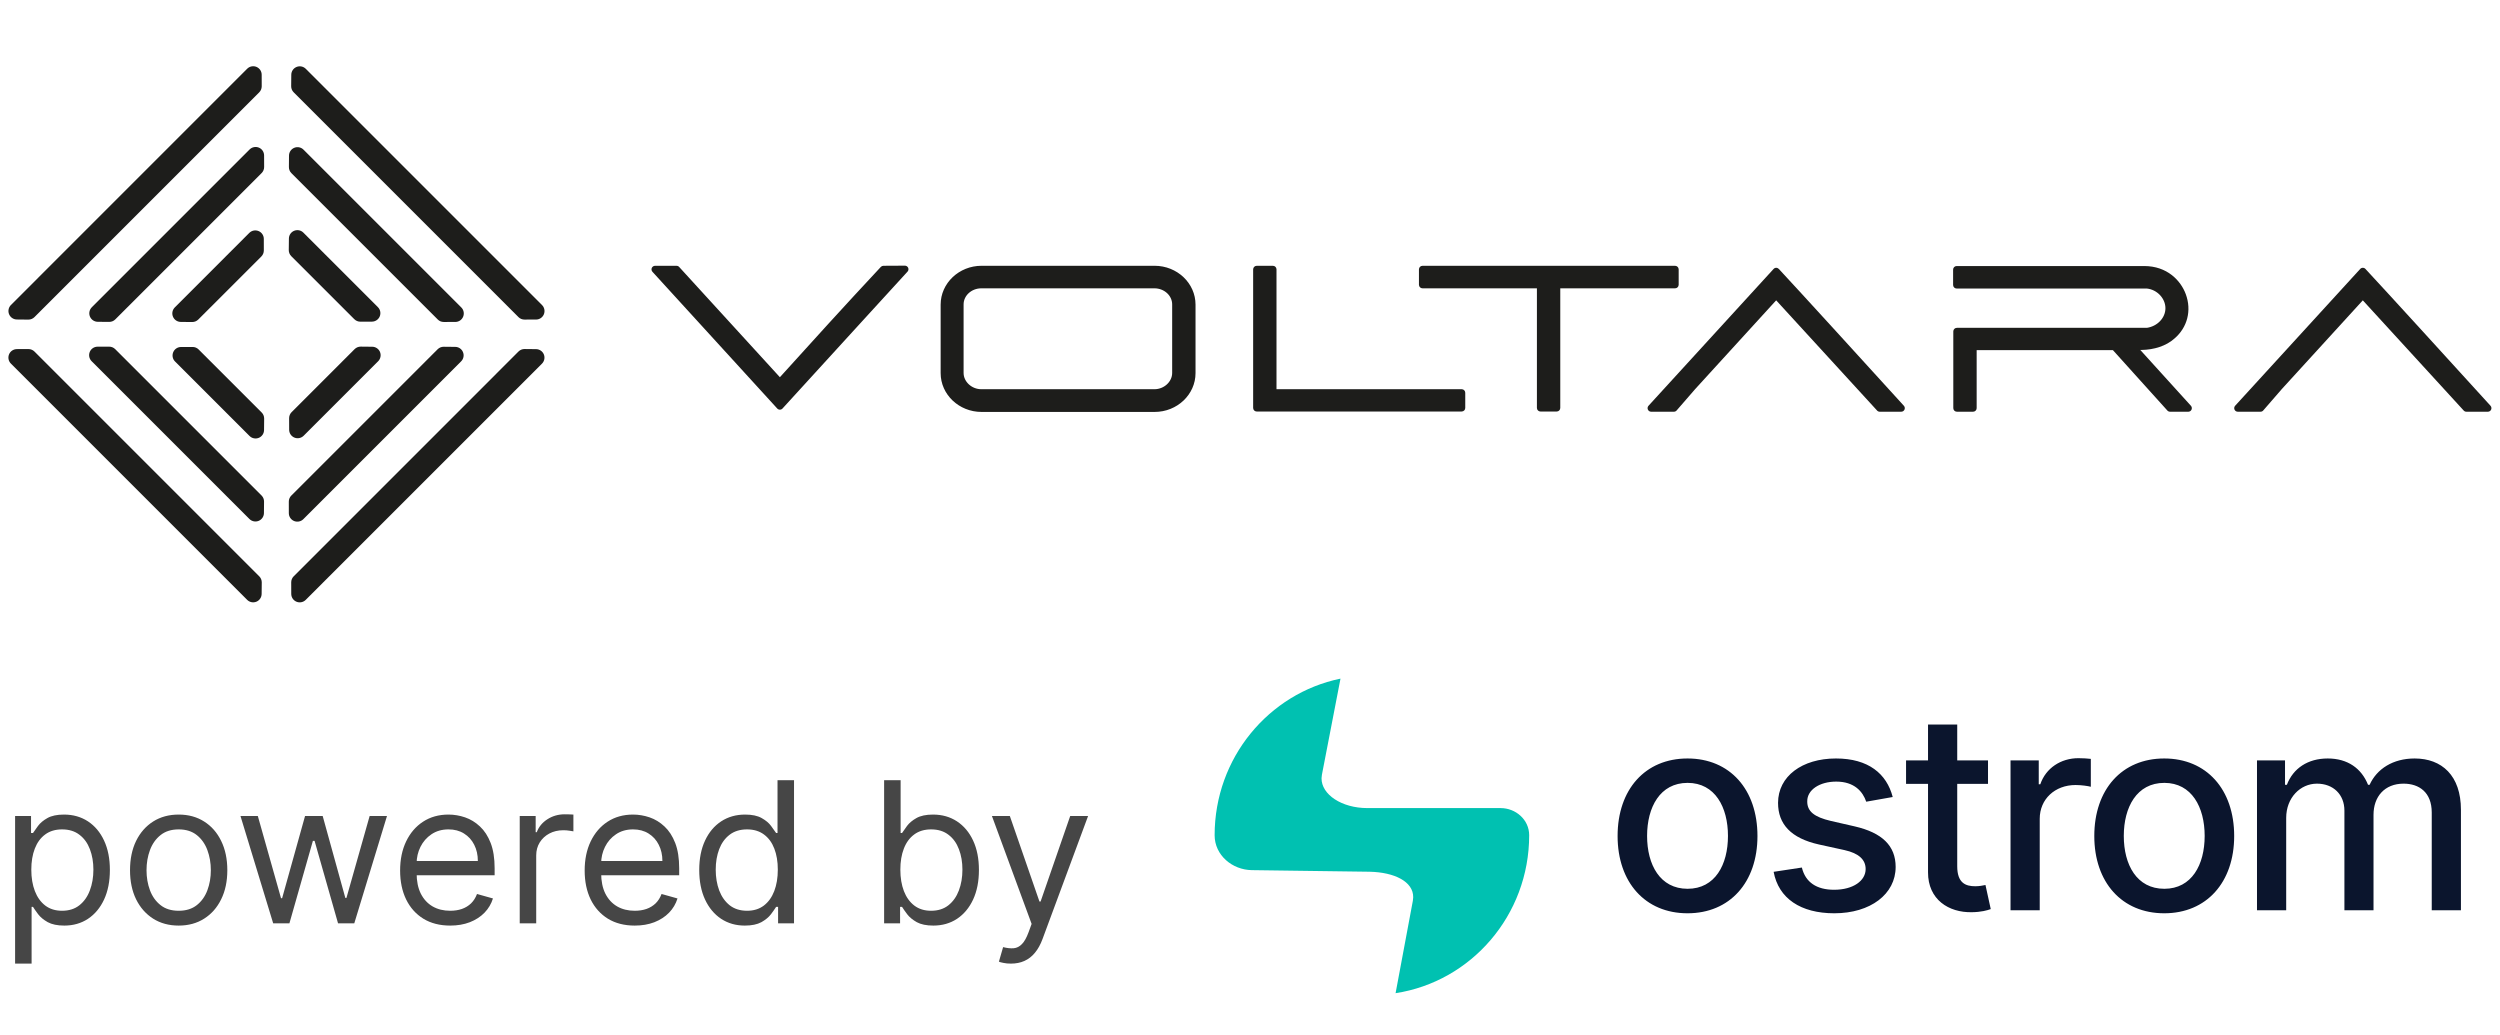
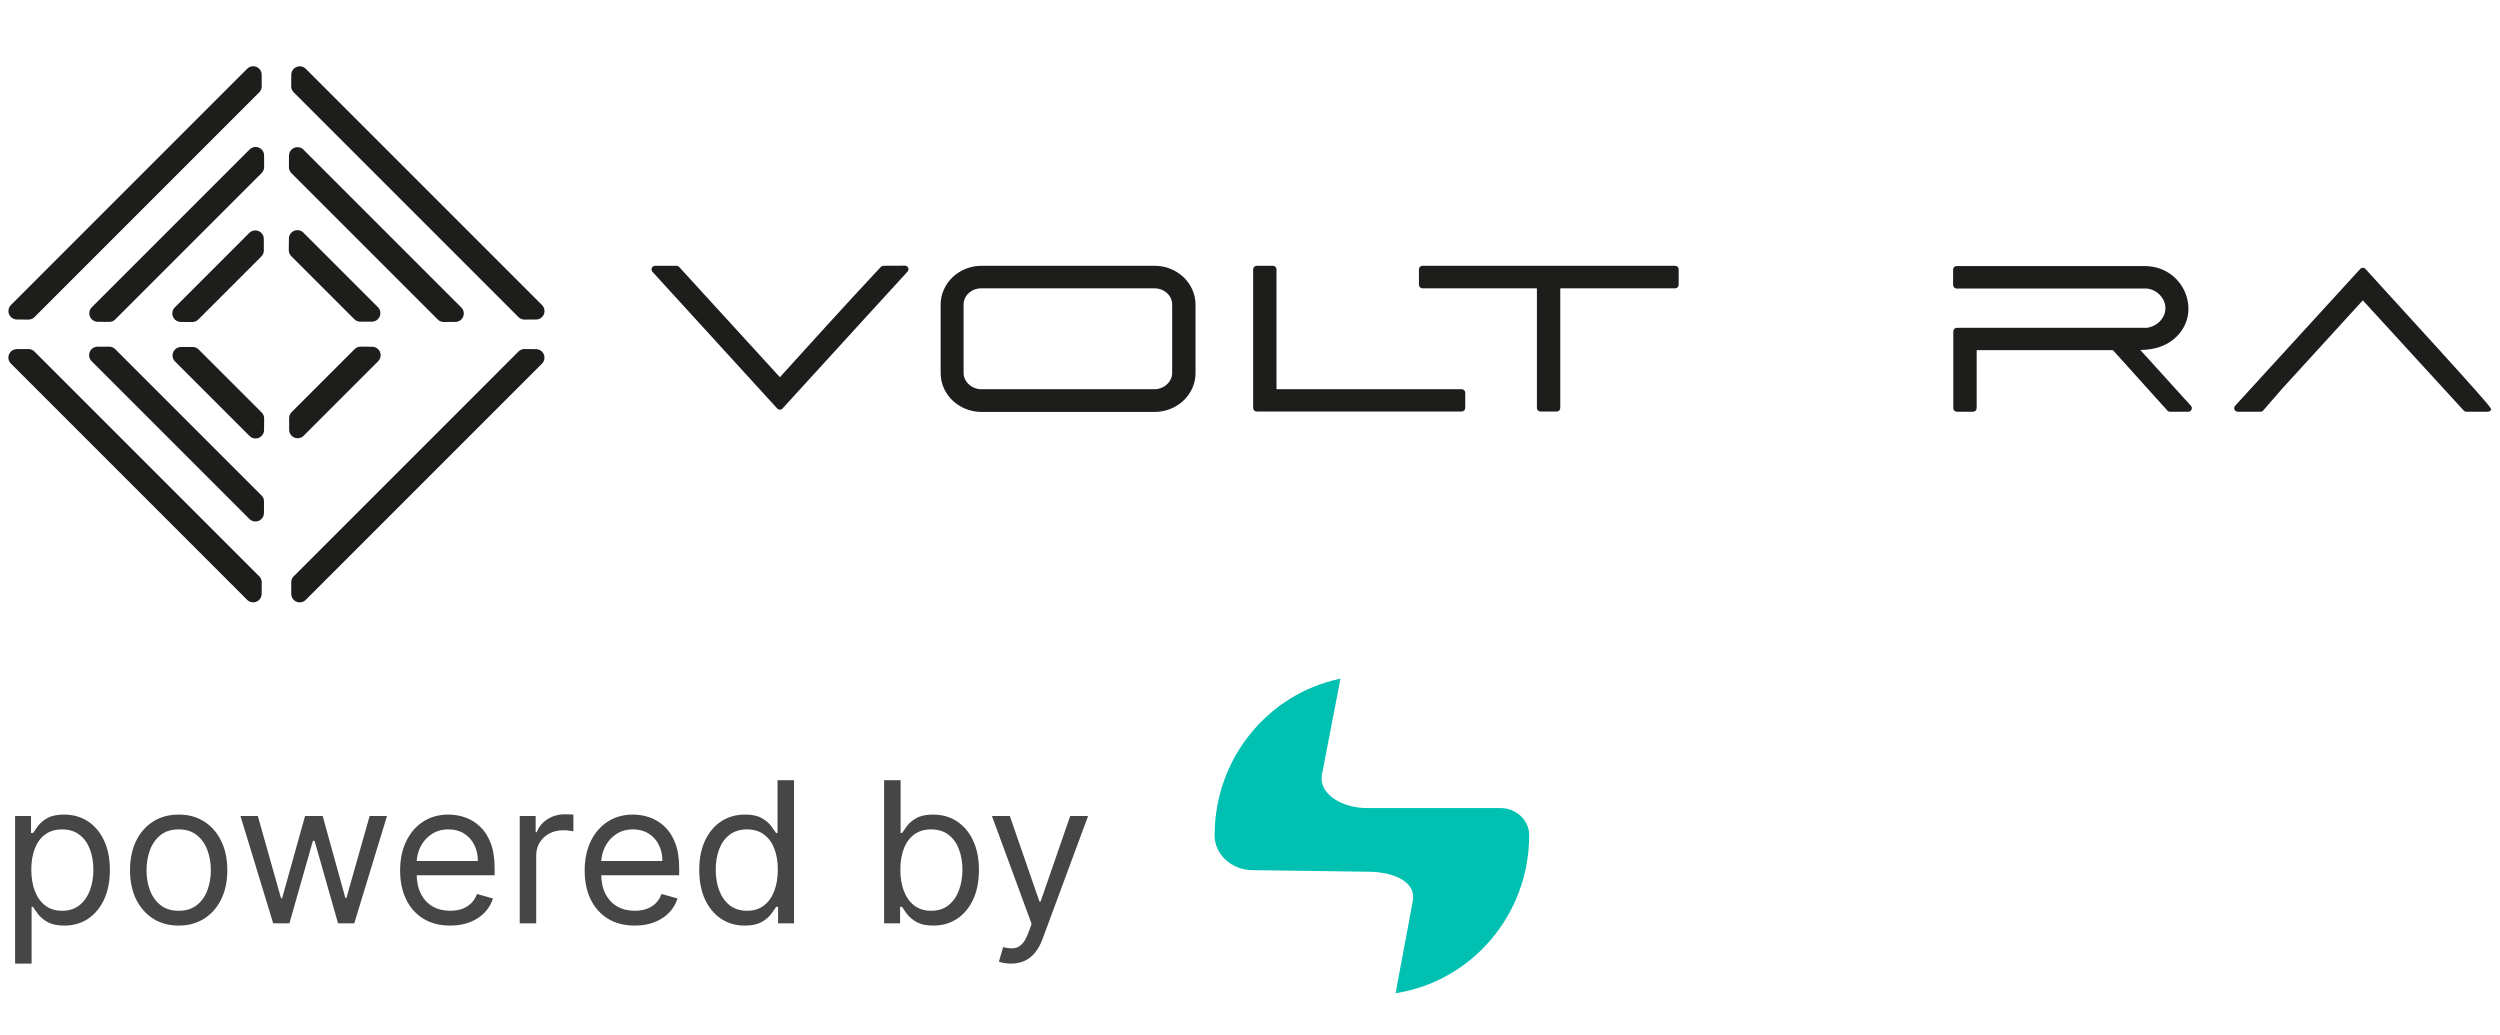
<svg xmlns="http://www.w3.org/2000/svg" width="128" height="53" viewBox="0 0 128 53" fill="none">
  <path d="M0.773 49.337V41.778H1.589V42.651H1.689C1.751 42.556 1.837 42.434 1.947 42.286C2.059 42.136 2.219 42.002 2.427 41.885C2.637 41.766 2.921 41.706 3.278 41.706C3.741 41.706 4.149 41.822 4.503 42.053C4.856 42.285 5.131 42.613 5.329 43.038C5.527 43.462 5.626 43.964 5.626 44.541C5.626 45.123 5.527 45.628 5.329 46.055C5.131 46.48 4.857 46.809 4.506 47.043C4.155 47.274 3.751 47.39 3.293 47.39C2.94 47.39 2.657 47.331 2.445 47.215C2.232 47.095 2.069 46.96 1.954 46.81C1.84 46.657 1.751 46.531 1.689 46.431H1.618V49.337H0.773ZM1.603 44.527C1.603 44.942 1.664 45.308 1.786 45.625C1.908 45.94 2.085 46.187 2.319 46.366C2.553 46.543 2.839 46.631 3.178 46.631C3.531 46.631 3.826 46.538 4.062 46.352C4.301 46.163 4.48 45.911 4.599 45.593C4.721 45.273 4.782 44.918 4.782 44.527C4.782 44.14 4.722 43.792 4.603 43.481C4.486 43.169 4.308 42.922 4.069 42.741C3.833 42.557 3.536 42.465 3.178 42.465C2.835 42.465 2.546 42.552 2.312 42.726C2.078 42.898 1.902 43.139 1.782 43.449C1.663 43.757 1.603 44.116 1.603 44.527ZM9.148 47.39C8.652 47.39 8.216 47.272 7.842 47.036C7.47 46.799 7.178 46.469 6.968 46.044C6.761 45.62 6.657 45.123 6.657 44.555C6.657 43.983 6.761 43.483 6.968 43.056C7.178 42.629 7.47 42.297 7.842 42.061C8.216 41.824 8.652 41.706 9.148 41.706C9.644 41.706 10.079 41.824 10.451 42.061C10.826 42.297 11.117 42.629 11.324 43.056C11.534 43.483 11.639 43.983 11.639 44.555C11.639 45.123 11.534 45.62 11.324 46.044C11.117 46.469 10.826 46.799 10.451 47.036C10.079 47.272 9.644 47.39 9.148 47.39ZM9.148 46.631C9.525 46.631 9.835 46.535 10.079 46.341C10.322 46.148 10.502 45.894 10.619 45.579C10.736 45.264 10.795 44.923 10.795 44.555C10.795 44.188 10.736 43.845 10.619 43.528C10.502 43.211 10.322 42.954 10.079 42.759C9.835 42.563 9.525 42.465 9.148 42.465C8.771 42.465 8.461 42.563 8.218 42.759C7.974 42.954 7.794 43.211 7.677 43.528C7.56 43.845 7.502 44.188 7.502 44.555C7.502 44.923 7.56 45.264 7.677 45.579C7.794 45.894 7.974 46.148 8.218 46.341C8.461 46.535 8.771 46.631 9.148 46.631ZM13.987 47.275L12.312 41.778H13.2L14.388 45.987H14.445L15.619 41.778H16.521L17.681 45.973H17.738L18.926 41.778H19.814L18.139 47.275H17.308L16.106 43.052H16.02L14.818 47.275H13.987ZM23.049 47.39C22.519 47.39 22.062 47.273 21.678 47.039C21.296 46.803 21.001 46.474 20.794 46.051C20.588 45.627 20.486 45.133 20.486 44.57C20.486 44.007 20.588 43.51 20.794 43.081C21.001 42.649 21.29 42.312 21.66 42.071C22.032 41.828 22.466 41.706 22.963 41.706C23.249 41.706 23.532 41.754 23.811 41.849C24.09 41.945 24.344 42.1 24.573 42.315C24.802 42.527 24.985 42.809 25.121 43.159C25.257 43.51 25.325 43.942 25.325 44.455V44.813H21.087V44.083H24.466C24.466 43.773 24.404 43.496 24.28 43.252C24.158 43.009 23.984 42.817 23.757 42.676C23.533 42.535 23.268 42.465 22.963 42.465C22.626 42.465 22.335 42.549 22.089 42.716C21.846 42.88 21.659 43.095 21.527 43.36C21.396 43.625 21.331 43.909 21.331 44.212V44.698C21.331 45.114 21.402 45.466 21.545 45.754C21.691 46.041 21.892 46.259 22.15 46.409C22.408 46.557 22.707 46.631 23.049 46.631C23.27 46.631 23.471 46.6 23.65 46.538C23.831 46.474 23.987 46.378 24.119 46.252C24.25 46.123 24.351 45.963 24.423 45.772L25.239 46.001C25.153 46.278 25.009 46.521 24.806 46.731C24.603 46.939 24.352 47.101 24.054 47.218C23.756 47.333 23.421 47.39 23.049 47.39ZM26.61 47.275V41.778H27.426V42.608H27.483C27.583 42.336 27.765 42.115 28.027 41.946C28.29 41.777 28.585 41.692 28.915 41.692C28.977 41.692 29.054 41.693 29.147 41.696C29.24 41.698 29.311 41.702 29.358 41.706V42.565C29.33 42.558 29.264 42.547 29.162 42.533C29.061 42.516 28.955 42.508 28.843 42.508C28.576 42.508 28.337 42.564 28.127 42.676C27.92 42.786 27.755 42.939 27.633 43.134C27.514 43.328 27.454 43.548 27.454 43.797V47.275H26.61ZM32.497 47.39C31.968 47.39 31.511 47.273 31.127 47.039C30.745 46.803 30.45 46.474 30.242 46.051C30.037 45.627 29.935 45.133 29.935 44.57C29.935 44.007 30.037 43.51 30.242 43.081C30.45 42.649 30.739 42.312 31.109 42.071C31.481 41.828 31.915 41.706 32.411 41.706C32.698 41.706 32.98 41.754 33.26 41.849C33.539 41.945 33.793 42.1 34.022 42.315C34.251 42.527 34.434 42.809 34.57 43.159C34.706 43.51 34.774 43.942 34.774 44.455V44.813H30.536V44.083H33.915C33.915 43.773 33.853 43.496 33.728 43.252C33.607 43.009 33.433 42.817 33.206 42.676C32.982 42.535 32.717 42.465 32.411 42.465C32.075 42.465 31.784 42.549 31.538 42.716C31.295 42.88 31.107 43.095 30.976 43.36C30.845 43.625 30.779 43.909 30.779 44.212V44.698C30.779 45.114 30.851 45.466 30.994 45.754C31.14 46.041 31.341 46.259 31.599 46.409C31.857 46.557 32.156 46.631 32.497 46.631C32.719 46.631 32.92 46.6 33.099 46.538C33.28 46.474 33.436 46.378 33.568 46.252C33.699 46.123 33.8 45.963 33.872 45.772L34.688 46.001C34.602 46.278 34.458 46.521 34.255 46.731C34.052 46.939 33.801 47.101 33.503 47.218C33.205 47.333 32.87 47.39 32.497 47.39ZM38.134 47.39C37.676 47.39 37.272 47.274 36.921 47.043C36.57 46.809 36.296 46.48 36.098 46.055C35.9 45.628 35.801 45.123 35.801 44.541C35.801 43.964 35.9 43.462 36.098 43.038C36.296 42.613 36.572 42.285 36.925 42.053C37.278 41.822 37.686 41.706 38.149 41.706C38.507 41.706 38.789 41.766 38.997 41.885C39.207 42.002 39.367 42.136 39.477 42.286C39.589 42.434 39.676 42.556 39.738 42.651H39.809V39.945H40.654V47.275H39.838V46.431H39.738C39.676 46.531 39.587 46.657 39.473 46.81C39.358 46.96 39.195 47.095 38.983 47.215C38.77 47.331 38.487 47.39 38.134 47.39ZM38.249 46.631C38.588 46.631 38.874 46.543 39.108 46.366C39.342 46.187 39.52 45.94 39.641 45.625C39.763 45.308 39.824 44.942 39.824 44.527C39.824 44.116 39.764 43.757 39.645 43.449C39.526 43.139 39.349 42.898 39.115 42.726C38.881 42.552 38.593 42.465 38.249 42.465C37.891 42.465 37.593 42.557 37.354 42.741C37.118 42.922 36.94 43.169 36.821 43.481C36.704 43.792 36.645 44.14 36.645 44.527C36.645 44.918 36.705 45.273 36.824 45.593C36.946 45.911 37.125 46.163 37.361 46.352C37.6 46.538 37.896 46.631 38.249 46.631ZM45.267 47.275V39.945H46.112V42.651H46.184C46.246 42.556 46.332 42.434 46.441 42.286C46.554 42.136 46.714 42.002 46.921 41.885C47.131 41.766 47.415 41.706 47.773 41.706C48.236 41.706 48.644 41.822 48.997 42.053C49.35 42.285 49.626 42.613 49.824 43.038C50.022 43.462 50.121 43.964 50.121 44.541C50.121 45.123 50.022 45.628 49.824 46.055C49.626 46.48 49.351 46.809 49.001 47.043C48.65 47.274 48.245 47.39 47.787 47.39C47.434 47.39 47.151 47.331 46.939 47.215C46.727 47.095 46.563 46.96 46.449 46.81C46.334 46.657 46.246 46.531 46.184 46.431H46.084V47.275H45.267ZM46.098 44.527C46.098 44.942 46.159 45.308 46.28 45.625C46.402 45.94 46.58 46.187 46.814 46.366C47.047 46.543 47.334 46.631 47.673 46.631C48.026 46.631 48.321 46.538 48.557 46.352C48.795 46.163 48.974 45.911 49.094 45.593C49.215 45.273 49.276 44.918 49.276 44.527C49.276 44.14 49.217 43.792 49.097 43.481C48.98 43.169 48.803 42.922 48.564 42.741C48.328 42.557 48.031 42.465 47.673 42.465C47.329 42.465 47.04 42.552 46.806 42.726C46.573 42.898 46.396 43.139 46.277 43.449C46.157 43.757 46.098 44.116 46.098 44.527ZM51.76 49.337C51.617 49.337 51.489 49.325 51.377 49.301C51.265 49.28 51.187 49.258 51.144 49.237L51.359 48.492C51.564 48.545 51.746 48.564 51.903 48.55C52.061 48.535 52.2 48.465 52.322 48.338C52.446 48.214 52.559 48.013 52.662 47.733L52.819 47.304L50.786 41.778H51.703L53.22 46.159H53.278L54.795 41.778H55.711L53.378 48.077C53.273 48.361 53.143 48.596 52.988 48.782C52.833 48.971 52.652 49.11 52.447 49.201C52.244 49.292 52.015 49.337 51.76 49.337Z" fill="#464646" />
  <g clip-path="url(#clip0_1769_3281)">
    <path d="M59.116 21.091H50.256C49.101 21.091 48.161 20.199 48.161 19.103V15.597C48.161 14.501 49.101 13.608 50.256 13.608H59.116C60.271 13.608 61.211 14.501 61.211 15.597V19.103C61.211 20.199 60.271 21.091 59.116 21.091ZM112.039 21.08H111.106C111.054 21.08 111.005 21.058 110.97 21.02L108.181 17.927H101.205V20.898C101.205 20.999 101.123 21.08 101.022 21.08H100.192C100.091 21.08 100.009 20.999 100.009 20.898V16.967C100.009 16.866 100.091 16.785 100.192 16.785H109.92C110.461 16.706 110.87 16.274 110.87 15.78C110.87 15.285 110.452 14.829 109.92 14.773H109.919H100.181C100.081 14.773 99.999 14.692 99.999 14.591V13.803C99.999 13.703 100.081 13.621 100.181 13.621H109.779C110.96 13.621 111.655 14.365 111.912 15.061C112.219 15.895 111.997 16.764 111.333 17.332L111.331 17.333C110.9 17.721 110.277 17.907 109.65 17.917H109.582L112.178 20.779C112.224 20.833 112.235 20.91 112.206 20.974C112.176 21.039 112.111 21.081 112.039 21.081V21.08ZM79.704 21.07H78.873C78.772 21.07 78.69 20.988 78.69 20.887V14.762H72.832C72.731 14.762 72.65 14.681 72.65 14.58V13.792C72.65 13.691 72.731 13.609 72.832 13.609H85.765C85.866 13.609 85.948 13.691 85.948 13.792V14.58C85.948 14.681 85.866 14.762 85.765 14.762H79.886V20.887C79.886 20.988 79.805 21.07 79.704 21.07ZM74.839 21.07H64.344C64.243 21.07 64.161 20.988 64.161 20.887V13.792C64.161 13.691 64.243 13.609 64.344 13.609H65.175C65.275 13.609 65.357 13.691 65.357 13.792V19.927H74.839C74.94 19.927 75.021 20.009 75.021 20.11V20.887C75.021 20.988 74.94 21.069 74.839 21.069V21.07ZM39.93 20.975C39.879 20.975 39.829 20.954 39.795 20.916L33.405 13.915C33.356 13.861 33.343 13.784 33.372 13.718C33.401 13.652 33.467 13.609 33.539 13.609H34.638C34.69 13.609 34.739 13.63 34.773 13.668L39.93 19.313L39.939 19.304C41.538 17.535 43.254 15.642 45.099 13.666C45.133 13.63 45.181 13.609 45.231 13.608L46.33 13.602H46.331C46.403 13.602 46.468 13.644 46.498 13.71C46.527 13.776 46.515 13.854 46.466 13.907C45.931 14.493 45.083 15.421 44.193 16.393C42.617 18.116 40.831 20.07 40.065 20.915C40.031 20.953 39.982 20.975 39.93 20.975L39.93 20.975ZM50.246 14.762C49.744 14.762 49.336 15.132 49.336 15.586V19.093C49.336 19.545 49.752 19.928 50.246 19.928H59.106C59.599 19.928 60.015 19.546 60.015 19.093V15.586C60.015 15.132 59.607 14.762 59.106 14.762H50.246Z" fill="#1D1D1B" />
-     <path d="M97.344 21.08H96.242C96.191 21.08 96.142 21.059 96.108 21.021C95.609 20.481 92.105 16.653 91.173 15.632L90.94 15.377L86.793 19.921L85.842 21.017C85.807 21.058 85.757 21.08 85.704 21.08H84.539C84.466 21.08 84.401 21.038 84.372 20.971C84.342 20.905 84.355 20.828 84.404 20.775L90.807 13.771C90.841 13.733 90.89 13.711 90.941 13.711H90.941C90.992 13.711 91.04 13.732 91.075 13.769C92.087 14.854 95.782 18.907 97.478 20.775C97.527 20.828 97.54 20.906 97.51 20.972C97.481 21.038 97.416 21.08 97.343 21.08H97.344Z" fill="#1D1D1B" />
-     <path d="M127.379 21.08H126.277C126.226 21.08 126.178 21.059 126.143 21.021C125.645 20.481 122.14 16.653 121.209 15.632L120.976 15.377L116.828 19.921L115.877 21.017C115.843 21.058 115.792 21.08 115.739 21.08H114.574C114.502 21.08 114.436 21.038 114.407 20.971C114.378 20.905 114.391 20.828 114.439 20.775L120.842 13.771C120.876 13.733 120.925 13.711 120.976 13.711H120.977C121.028 13.711 121.076 13.732 121.11 13.769C122.122 14.854 125.817 18.907 127.514 20.775C127.562 20.828 127.575 20.906 127.546 20.972C127.517 21.038 127.451 21.08 127.379 21.08H127.379Z" fill="#1D1D1B" />
+     <path d="M127.379 21.08H126.277C126.226 21.08 126.178 21.059 126.143 21.021C125.645 20.481 122.14 16.653 121.209 15.632L120.976 15.377L116.828 19.921L115.877 21.017C115.843 21.058 115.792 21.08 115.739 21.08H114.574C114.502 21.08 114.436 21.038 114.407 20.971C114.378 20.905 114.391 20.828 114.439 20.775L120.842 13.771C120.876 13.733 120.925 13.711 120.976 13.711H120.977C121.028 13.711 121.076 13.732 121.11 13.769C127.562 20.828 127.575 20.906 127.546 20.972C127.517 21.038 127.451 21.08 127.379 21.08H127.379Z" fill="#1D1D1B" />
    <path d="M0.56 15.616L12.656 3.519C12.78 3.395 12.967 3.358 13.129 3.424C13.291 3.492 13.398 3.649 13.398 3.825L13.4 4.419C13.4 4.535 13.354 4.645 13.273 4.727L1.763 16.237C1.681 16.319 1.567 16.365 1.451 16.364L0.862 16.358C0.687 16.356 0.53 16.249 0.464 16.087C0.399 15.925 0.436 15.74 0.56 15.616L0.56 15.616Z" fill="#1D1D1B" />
    <path d="M4.699 15.733L12.78 7.652C12.905 7.528 13.091 7.492 13.254 7.558C13.416 7.625 13.522 7.783 13.522 7.959L13.524 8.551C13.524 8.667 13.478 8.778 13.396 8.86L5.902 16.354C5.82 16.436 5.708 16.482 5.592 16.481L5.003 16.476C4.828 16.474 4.671 16.367 4.604 16.205C4.538 16.043 4.576 15.858 4.699 15.734V15.733Z" fill="#1D1D1B" />
    <path d="M8.95 15.739L12.765 11.924C12.889 11.8 13.076 11.763 13.238 11.83C13.4 11.897 13.507 12.055 13.507 12.23L13.508 12.823C13.508 12.939 13.462 13.05 13.381 13.132L10.152 16.36C10.069 16.443 9.958 16.488 9.84 16.488L9.252 16.482C9.077 16.48 8.921 16.373 8.855 16.211C8.789 16.049 8.826 15.864 8.95 15.74V15.739Z" fill="#1D1D1B" />
    <path d="M15.038 29.507L26.547 17.997C26.63 17.915 26.742 17.869 26.86 17.87L27.447 17.876C27.622 17.878 27.779 17.984 27.845 18.146C27.911 18.308 27.873 18.494 27.75 18.618L15.653 30.714C15.529 30.838 15.342 30.875 15.18 30.808C15.018 30.741 14.912 30.583 14.912 30.408L14.91 29.815C14.91 29.699 14.956 29.588 15.038 29.506L15.038 29.507Z" fill="#1D1D1B" />
-     <path d="M14.914 25.375L22.408 17.881C22.491 17.798 22.603 17.753 22.72 17.754L23.308 17.76C23.483 17.761 23.64 17.868 23.705 18.03C23.772 18.192 23.734 18.378 23.61 18.501L15.53 26.582C15.406 26.706 15.219 26.742 15.057 26.676C14.895 26.608 14.788 26.451 14.788 26.275L14.787 25.682C14.787 25.566 14.833 25.456 14.914 25.374V25.375Z" fill="#1D1D1B" />
    <path d="M14.929 21.103L18.158 17.874C18.241 17.792 18.354 17.746 18.47 17.747L19.059 17.753C19.234 17.755 19.391 17.862 19.457 18.024C19.522 18.186 19.485 18.371 19.362 18.495L15.547 22.31C15.422 22.434 15.236 22.472 15.074 22.405C14.912 22.338 14.805 22.18 14.805 22.004L14.803 21.411C14.803 21.295 14.849 21.184 14.93 21.102L14.929 21.103Z" fill="#1D1D1B" />
    <path d="M12.654 30.712L0.558 18.616C0.434 18.492 0.396 18.305 0.463 18.143C0.53 17.981 0.688 17.875 0.864 17.874L1.457 17.872C1.573 17.872 1.684 17.918 1.766 18L13.275 29.509C13.357 29.591 13.403 29.705 13.402 29.821L13.396 30.41C13.394 30.585 13.287 30.742 13.125 30.808C12.963 30.873 12.778 30.836 12.654 30.712V30.712Z" fill="#1D1D1B" />
    <path d="M12.771 26.573L4.69 18.492C4.566 18.368 4.529 18.181 4.596 18.018C4.663 17.856 4.821 17.75 4.996 17.75L5.589 17.749C5.705 17.748 5.816 17.794 5.898 17.876L13.392 25.37C13.474 25.452 13.52 25.564 13.519 25.681L13.514 26.269C13.512 26.445 13.405 26.602 13.243 26.668C13.081 26.734 12.895 26.697 12.772 26.573H12.771Z" fill="#1D1D1B" />
    <path d="M12.777 22.323L8.962 18.508C8.837 18.384 8.801 18.197 8.868 18.034C8.935 17.872 9.093 17.766 9.268 17.766L9.861 17.765C9.977 17.764 10.088 17.81 10.169 17.892L13.398 21.12C13.481 21.203 13.526 21.315 13.525 21.433L13.519 22.021C13.518 22.195 13.411 22.352 13.249 22.418C13.087 22.483 12.901 22.447 12.778 22.323H12.777Z" fill="#1D1D1B" />
    <path d="M26.545 16.235L15.035 4.725C14.953 4.643 14.907 4.531 14.908 4.413L14.914 3.825C14.916 3.65 15.022 3.494 15.184 3.428C15.346 3.362 15.532 3.399 15.656 3.523L27.752 15.619C27.876 15.743 27.913 15.93 27.846 16.093C27.779 16.255 27.621 16.361 27.446 16.361L26.853 16.362C26.737 16.363 26.626 16.317 26.544 16.235L26.545 16.235Z" fill="#1D1D1B" />
    <path d="M22.413 16.358L14.919 8.864C14.836 8.782 14.791 8.67 14.792 8.552L14.797 7.964C14.799 7.789 14.906 7.633 15.068 7.567C15.23 7.501 15.416 7.538 15.539 7.662L23.619 15.742C23.744 15.866 23.78 16.053 23.713 16.215C23.646 16.378 23.488 16.484 23.313 16.484L22.72 16.485C22.604 16.486 22.493 16.44 22.412 16.358H22.413Z" fill="#1D1D1B" />
    <path d="M18.141 16.343L14.912 13.115C14.83 13.032 14.784 12.919 14.785 12.803L14.792 12.214C14.793 12.039 14.9 11.882 15.062 11.816C15.224 11.75 15.41 11.787 15.533 11.911L19.348 15.726C19.473 15.85 19.51 16.037 19.443 16.199C19.376 16.361 19.218 16.467 19.043 16.468L18.449 16.47C18.333 16.47 18.222 16.424 18.141 16.342L18.141 16.343Z" fill="#1D1D1B" />
  </g>
  <g clip-path="url(#clip1_1769_3281)">
    <path fill-rule="evenodd" clip-rule="evenodd" d="M68.633 34.746L67.682 39.667L67.663 39.846C67.654 40.677 68.693 41.374 70.01 41.374L76.832 41.374C77.602 41.374 78.294 41.965 78.294 42.763C78.294 46.862 75.326 50.257 71.454 50.851L72.338 46.12L72.356 45.94C72.366 45.135 71.39 44.661 70.13 44.633L64.091 44.551C63.098 44.537 62.189 43.792 62.189 42.763C62.189 38.805 64.956 35.503 68.633 34.746Z" fill="#00C1B1" />
-     <path fill-rule="evenodd" clip-rule="evenodd" d="M101.926 46.545C101.751 46.61 101.431 46.7 100.956 46.705C99.775 46.73 98.71 46.056 98.715 44.662V40.133H97.59V38.934H98.715V37.097H100.21V38.934H101.786V40.133H100.21V44.353C100.21 45.217 100.646 45.376 101.131 45.376C101.343 45.376 101.513 45.341 101.618 45.319L101.618 45.319L101.641 45.314L101.656 45.312L101.926 46.545ZM89.982 42.804C89.982 45.177 88.567 46.76 86.401 46.76C84.236 46.76 82.821 45.177 82.821 42.804C82.821 40.417 84.236 38.834 86.401 38.834C88.567 38.834 89.982 40.417 89.982 42.804ZM84.331 42.8C84.331 44.273 84.991 45.506 86.406 45.506C87.812 45.506 88.472 44.273 88.472 42.8C88.472 41.331 87.812 40.083 86.406 40.083C84.991 40.083 84.331 41.331 84.331 42.8ZM93.916 46.76C95.771 46.76 97.057 45.776 97.057 44.388C97.057 43.304 96.367 42.635 94.956 42.31L93.736 42.031C92.891 41.831 92.526 41.546 92.531 41.027C92.526 40.438 93.166 40.018 94.016 40.018C94.946 40.018 95.376 40.532 95.551 41.047L96.907 40.807C96.597 39.614 95.662 38.834 94.001 38.834C92.266 38.834 91.036 39.748 91.036 41.107C91.036 42.195 91.696 42.919 93.136 43.239L94.436 43.524C95.177 43.688 95.521 44.018 95.521 44.497C95.521 45.092 94.886 45.556 93.906 45.556C93.011 45.556 92.436 45.172 92.256 44.418L90.81 44.637C91.061 45.996 92.191 46.76 93.916 46.76ZM104.434 46.605V41.921C104.434 40.917 105.21 40.193 106.27 40.193C106.58 40.193 106.93 40.248 107.05 40.283V38.854C106.9 38.834 106.605 38.819 106.415 38.819C105.515 38.819 104.744 39.329 104.464 40.153H104.384V38.934H102.939V46.605H104.434ZM114.39 42.804C114.39 45.177 112.974 46.76 110.809 46.76C108.643 46.76 107.228 45.177 107.228 42.804C107.228 40.417 108.643 38.834 110.809 38.834C112.974 38.834 114.39 40.417 114.39 42.804ZM110.814 45.506C109.398 45.506 108.738 44.273 108.738 42.8C108.738 41.331 109.398 40.083 110.814 40.083C112.219 40.083 112.879 41.331 112.879 42.8C112.879 44.273 112.219 45.506 110.814 45.506ZM117.053 41.876V46.605H115.558V38.934H116.993V40.183H117.088C117.408 39.339 118.163 38.834 119.179 38.834C120.204 38.834 120.909 39.344 121.244 40.183H121.324C121.694 39.364 122.524 38.834 123.63 38.834C125.02 38.834 126 39.708 126 41.461V46.605H124.505V41.601C124.505 40.562 123.854 40.123 123.064 40.123C122.089 40.123 121.524 40.792 121.524 41.716V46.605H120.034V41.506C120.034 40.672 119.458 40.123 118.628 40.123C117.778 40.123 117.053 40.842 117.053 41.876Z" fill="#0B152D" />
  </g>
  <defs>
    <clipPath id="clip0_1769_3281">
      <rect width="128" height="28.312" fill="white" transform="translate(0 3)" />
    </clipPath>
    <clipPath id="clip1_1769_3281">
      <rect width="63.811" height="16.105" fill="white" transform="translate(62.189 34.746)" />
    </clipPath>
  </defs>
</svg>